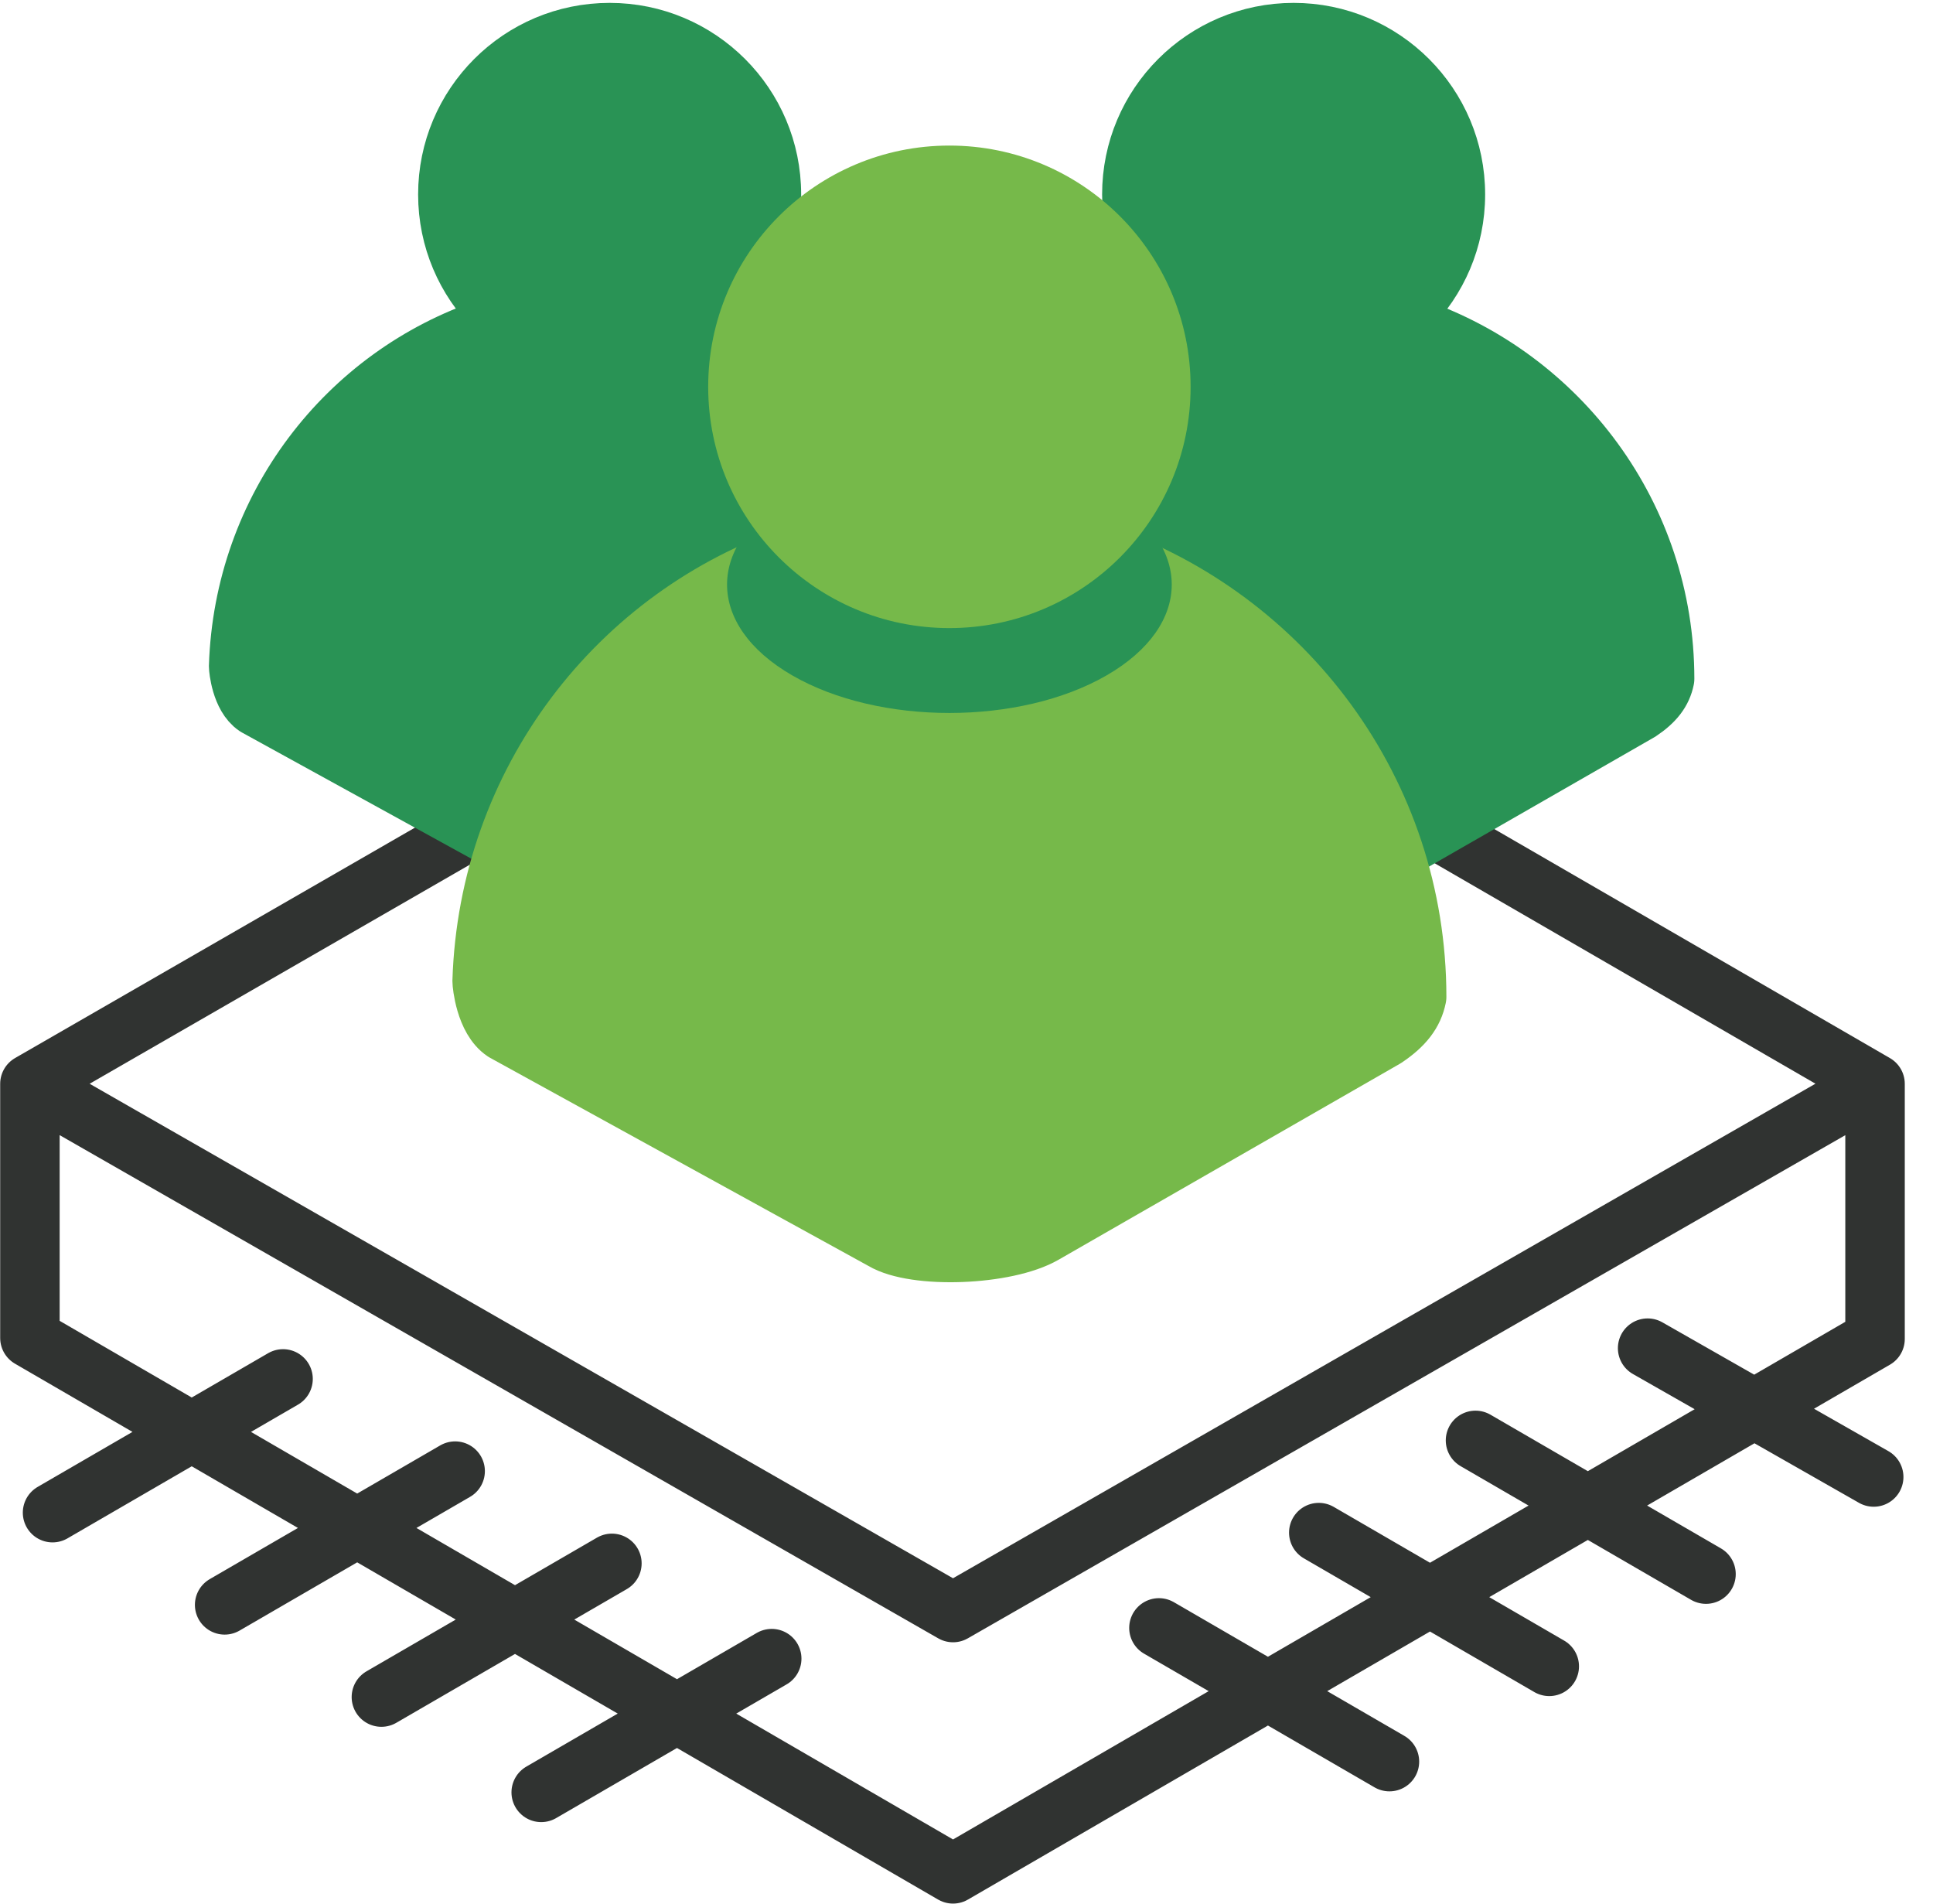
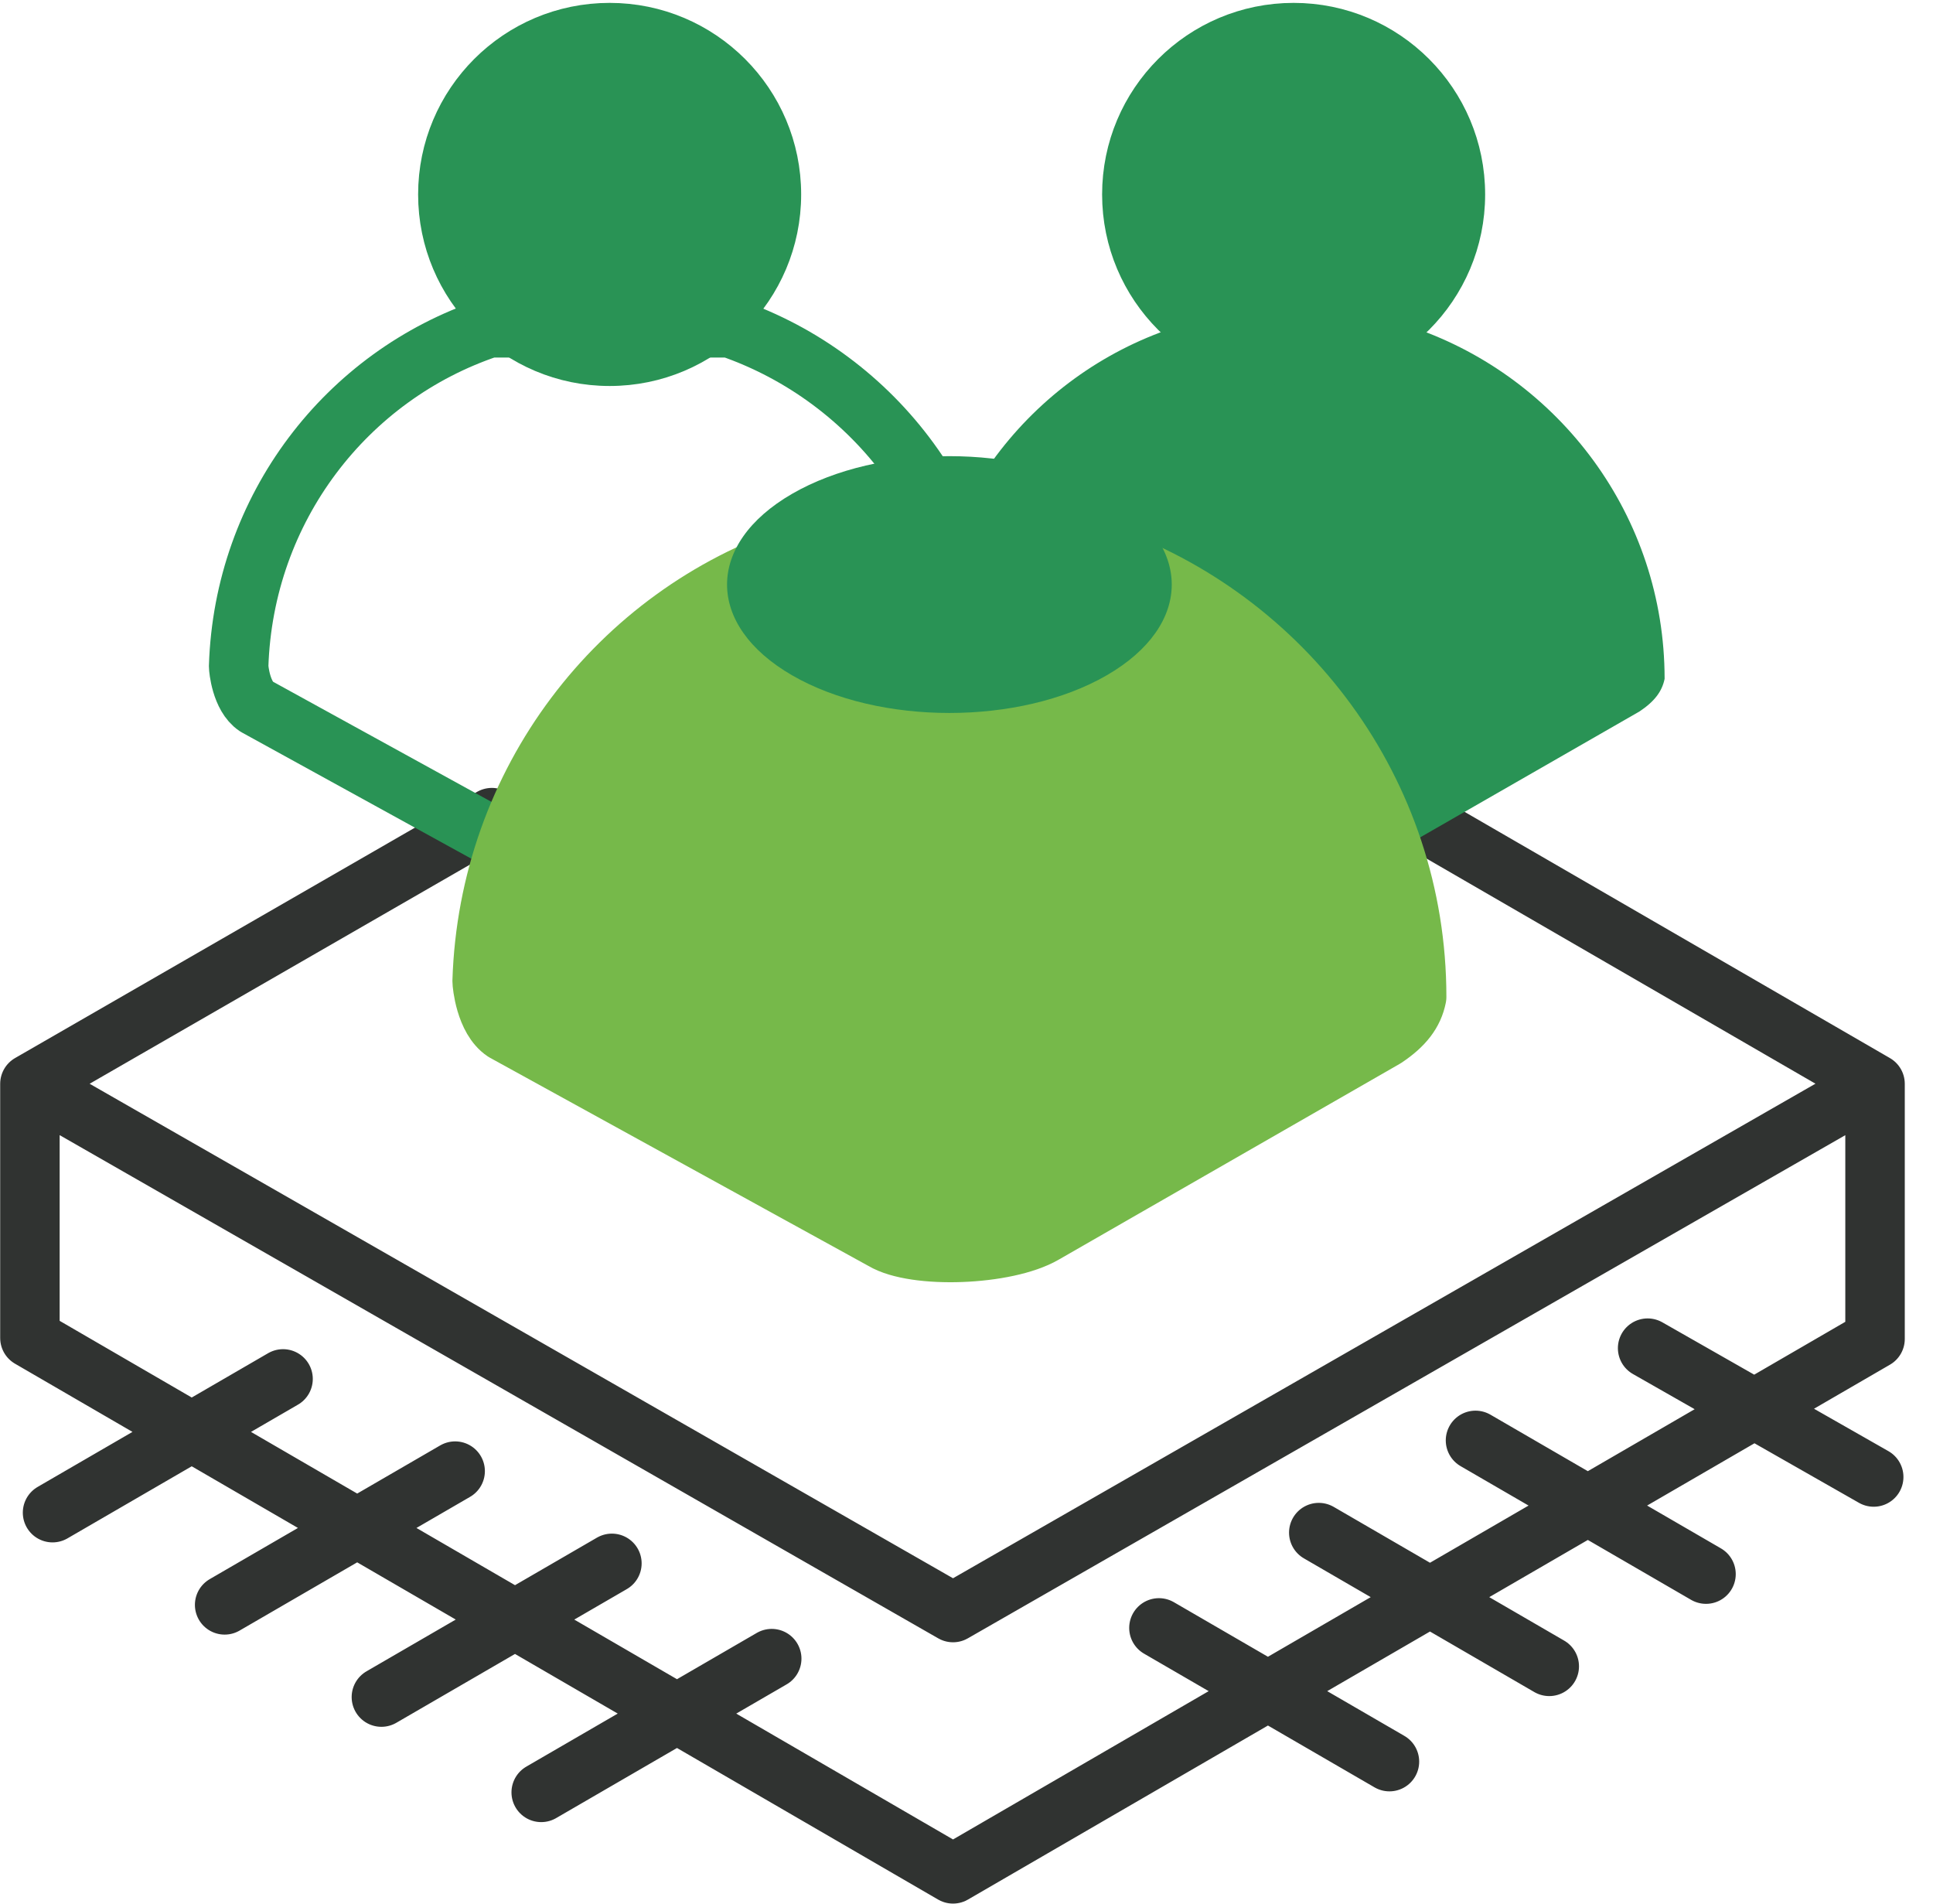
<svg xmlns="http://www.w3.org/2000/svg" width="65" height="64" viewBox="0 0 65 64" fill="none">
  <path d="M63.051 36.438V45.015L32.047 62.998L1.006 44.982V36.438M63.051 36.438L32.047 54.213L1.006 36.438M63.051 36.438L47.504 27.44M1.006 36.438L16.54 27.489M55.404 45.325L63.006 49.656M49.616 48.426L57.367 52.921M44.346 51.526L52.096 56.022M38.971 54.73L46.722 59.225M9.518 46.359L1.767 50.855M15.305 49.459L7.554 53.955M20.576 52.56L12.825 57.055M25.95 55.763L18.199 60.259" stroke="#303331" stroke-width="2" stroke-linecap="round" stroke-linejoin="round" />
-   <path d="M16.454 11.021C11.649 12.623 8.194 17.09 8.025 22.4C8.025 22.485 8.109 23.412 8.615 23.749L18.73 29.312C19.573 29.818 22.017 29.734 23.029 29.143L32.132 23.918C32.638 23.581 32.89 23.243 32.975 22.822C32.975 17.343 29.434 12.707 24.546 11.021" fill="#299355" />
  <path d="M16.454 11.021C11.649 12.623 8.194 17.09 8.025 22.4C8.025 22.485 8.109 23.412 8.615 23.749L18.73 29.312C19.573 29.818 22.017 29.734 23.029 29.143L32.132 23.918C32.638 23.581 32.89 23.243 32.975 22.822C32.975 17.343 29.434 12.707 24.546 11.021H16.454Z" stroke="#299355" stroke-width="2" stroke-linecap="round" stroke-linejoin="round" />
  <circle cx="20.5" cy="6.537" r="5.94" fill="#299355" stroke="#299355" />
  <path d="M39.454 11.021C34.65 12.623 31.194 17.09 31.025 22.4C31.025 22.485 31.109 23.412 31.615 23.749L41.73 29.312C42.573 29.818 45.017 29.734 46.029 29.143L55.132 23.918C55.638 23.581 55.89 23.243 55.975 22.822C55.975 17.343 52.434 12.707 47.546 11.021" fill="#299355" />
-   <path d="M39.454 11.021C34.65 12.623 31.194 17.09 31.025 22.4C31.025 22.485 31.109 23.412 31.615 23.749L41.73 29.312C42.573 29.818 45.017 29.734 46.029 29.143L55.132 23.918C55.638 23.581 55.89 23.243 55.975 22.822C55.975 17.343 52.434 12.707 47.546 11.021H39.454Z" stroke="#299355" stroke-width="2" stroke-linecap="round" stroke-linejoin="round" />
  <circle cx="43.5" cy="6.537" r="5.94" fill="#299355" stroke="#299355" />
  <path d="M26.829 18.654C20.778 20.671 16.425 26.297 16.213 32.985C16.213 33.091 16.319 34.259 16.956 34.684L29.695 41.69C30.757 42.327 33.836 42.221 35.11 41.478L46.575 34.896C47.212 34.471 47.531 34.047 47.637 33.516C47.637 26.616 43.178 20.777 37.021 18.654" fill="#76B94A" />
  <path d="M26.829 18.654C20.778 20.671 16.425 26.297 16.213 32.985C16.213 33.091 16.319 34.259 16.956 34.684L29.695 41.69C30.757 42.327 33.836 42.221 35.11 41.478L46.575 34.896C47.212 34.471 47.531 34.047 47.637 33.516C47.637 26.616 43.178 20.777 37.021 18.654H26.829Z" stroke="#76B94A" stroke-width="2" stroke-linecap="round" stroke-linejoin="round" />
  <circle cx="6.105" cy="6.105" r="6.105" transform="matrix(0.866 0.5 -0.866 0.5 31.925 13.548)" fill="#299355" />
-   <circle cx="31.925" cy="13.005" r="8.111" fill="#76B94A" />
</svg>